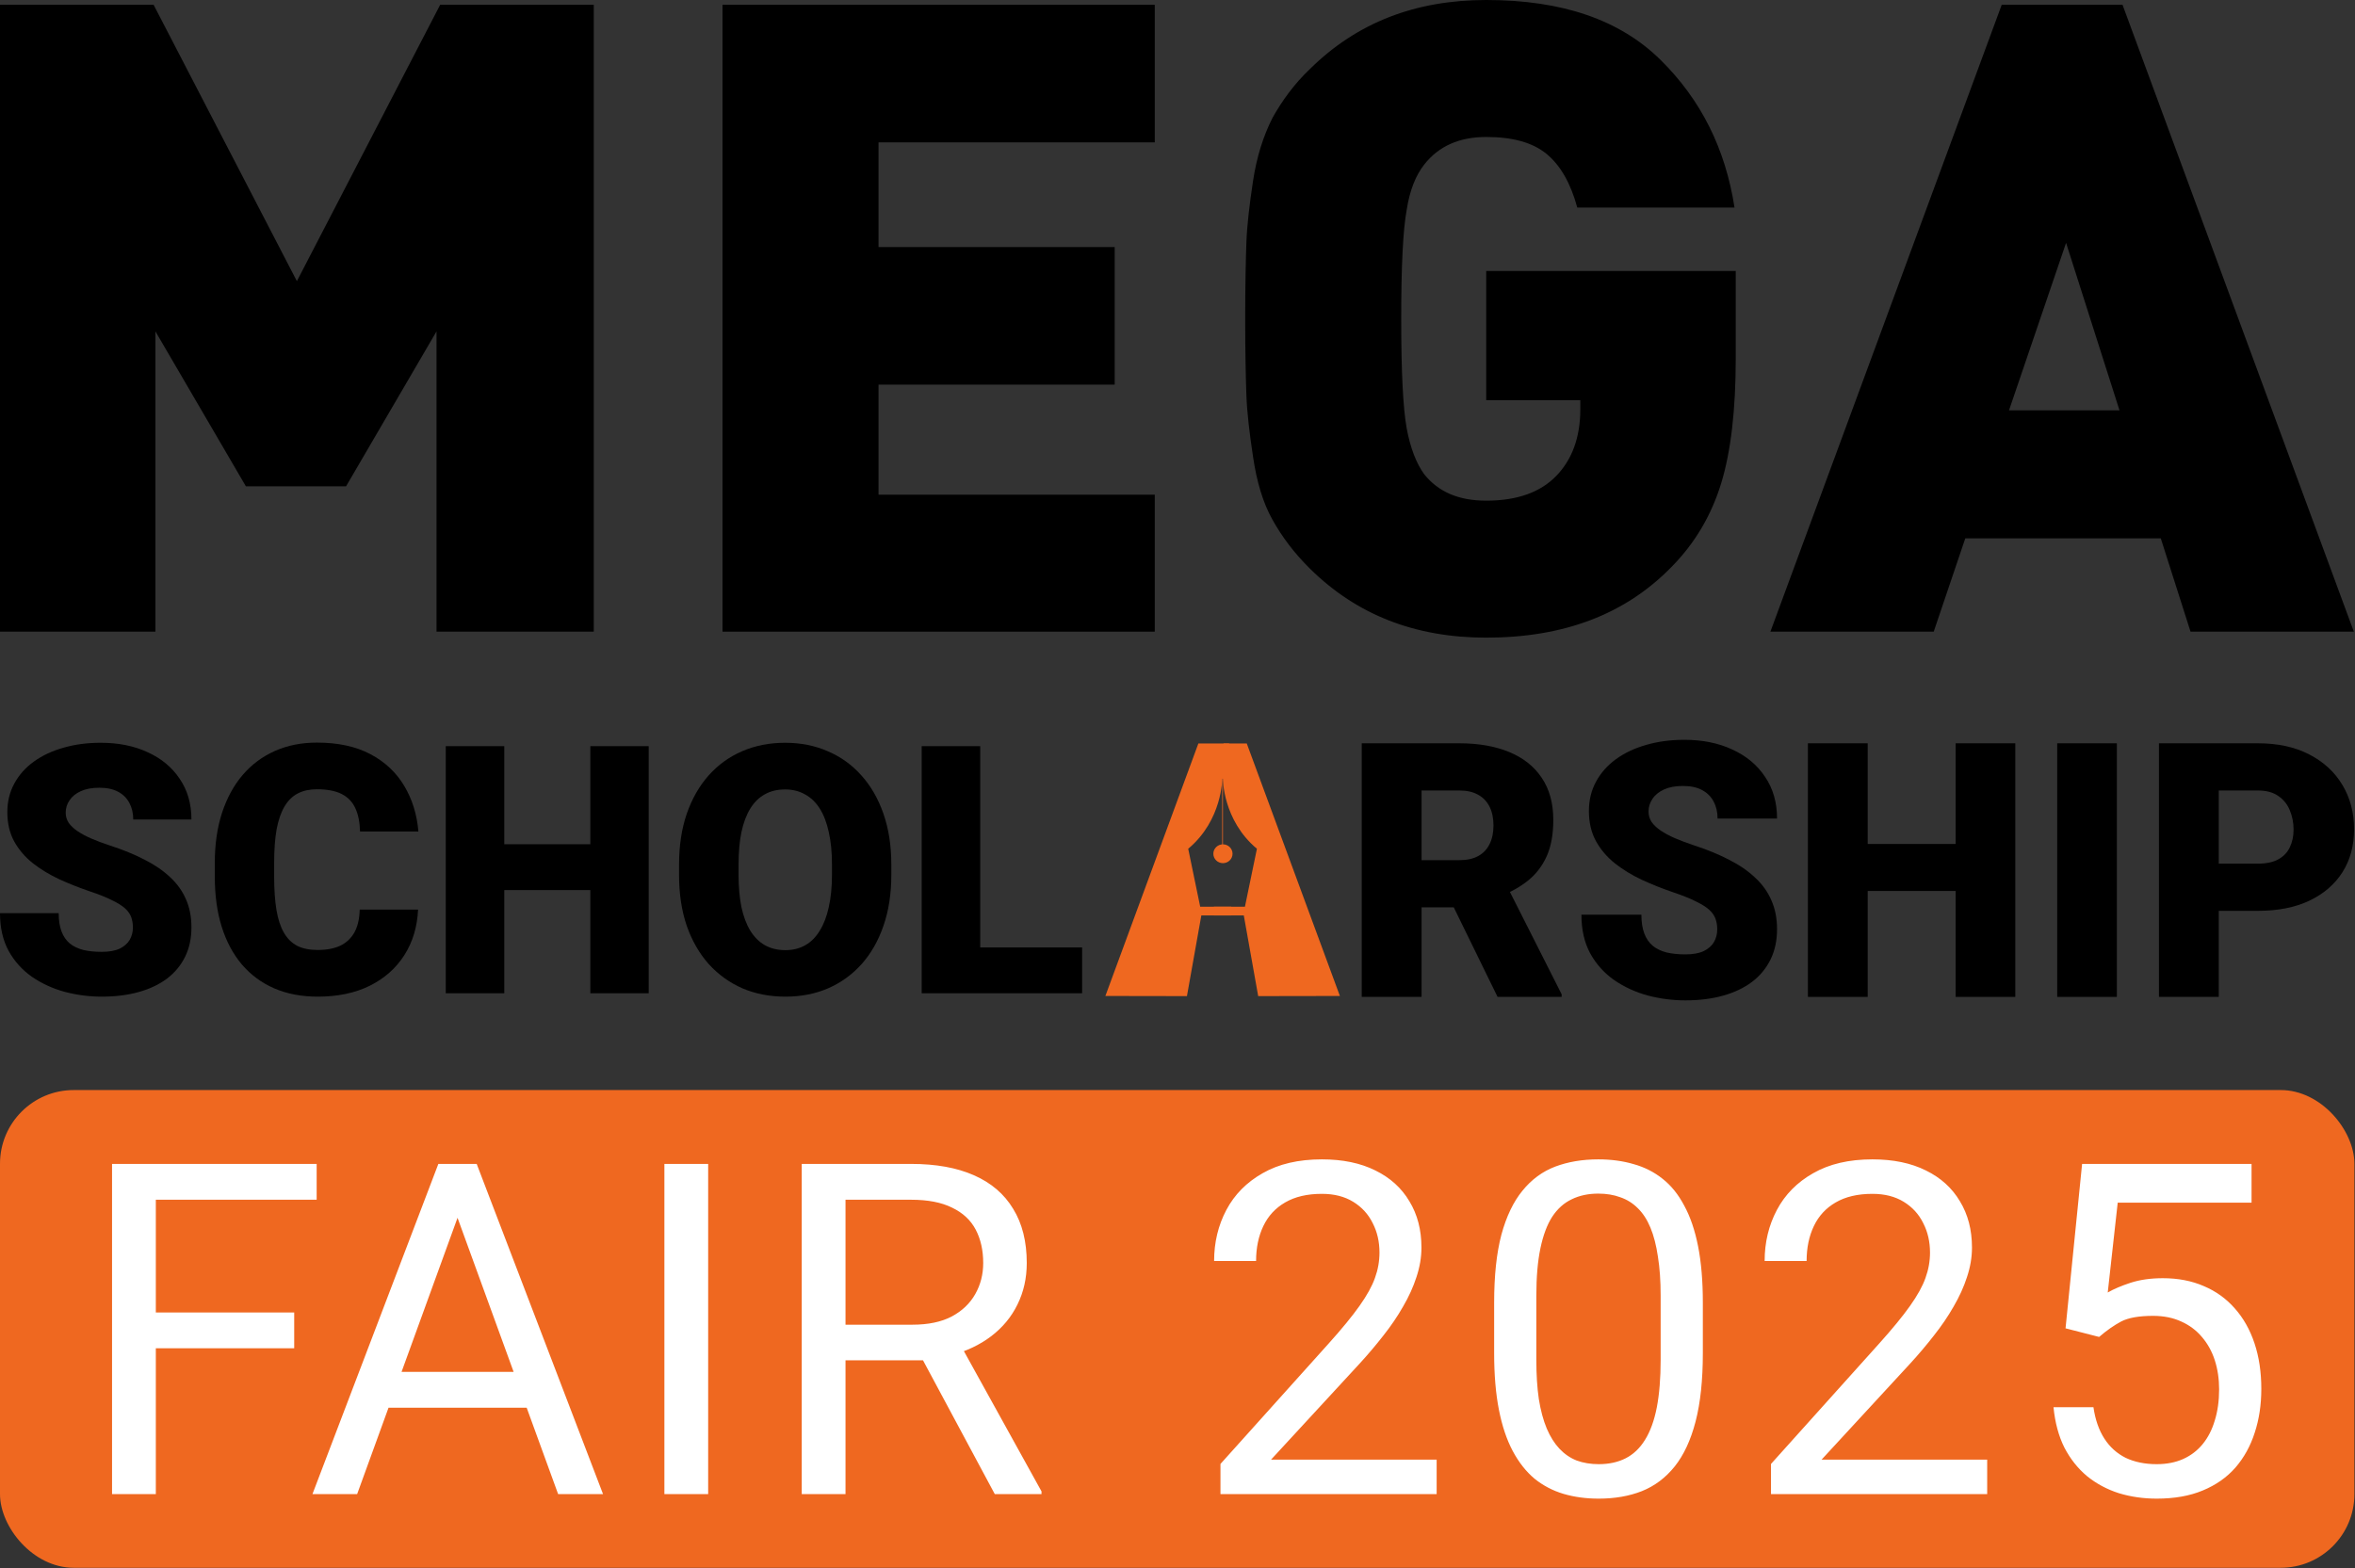
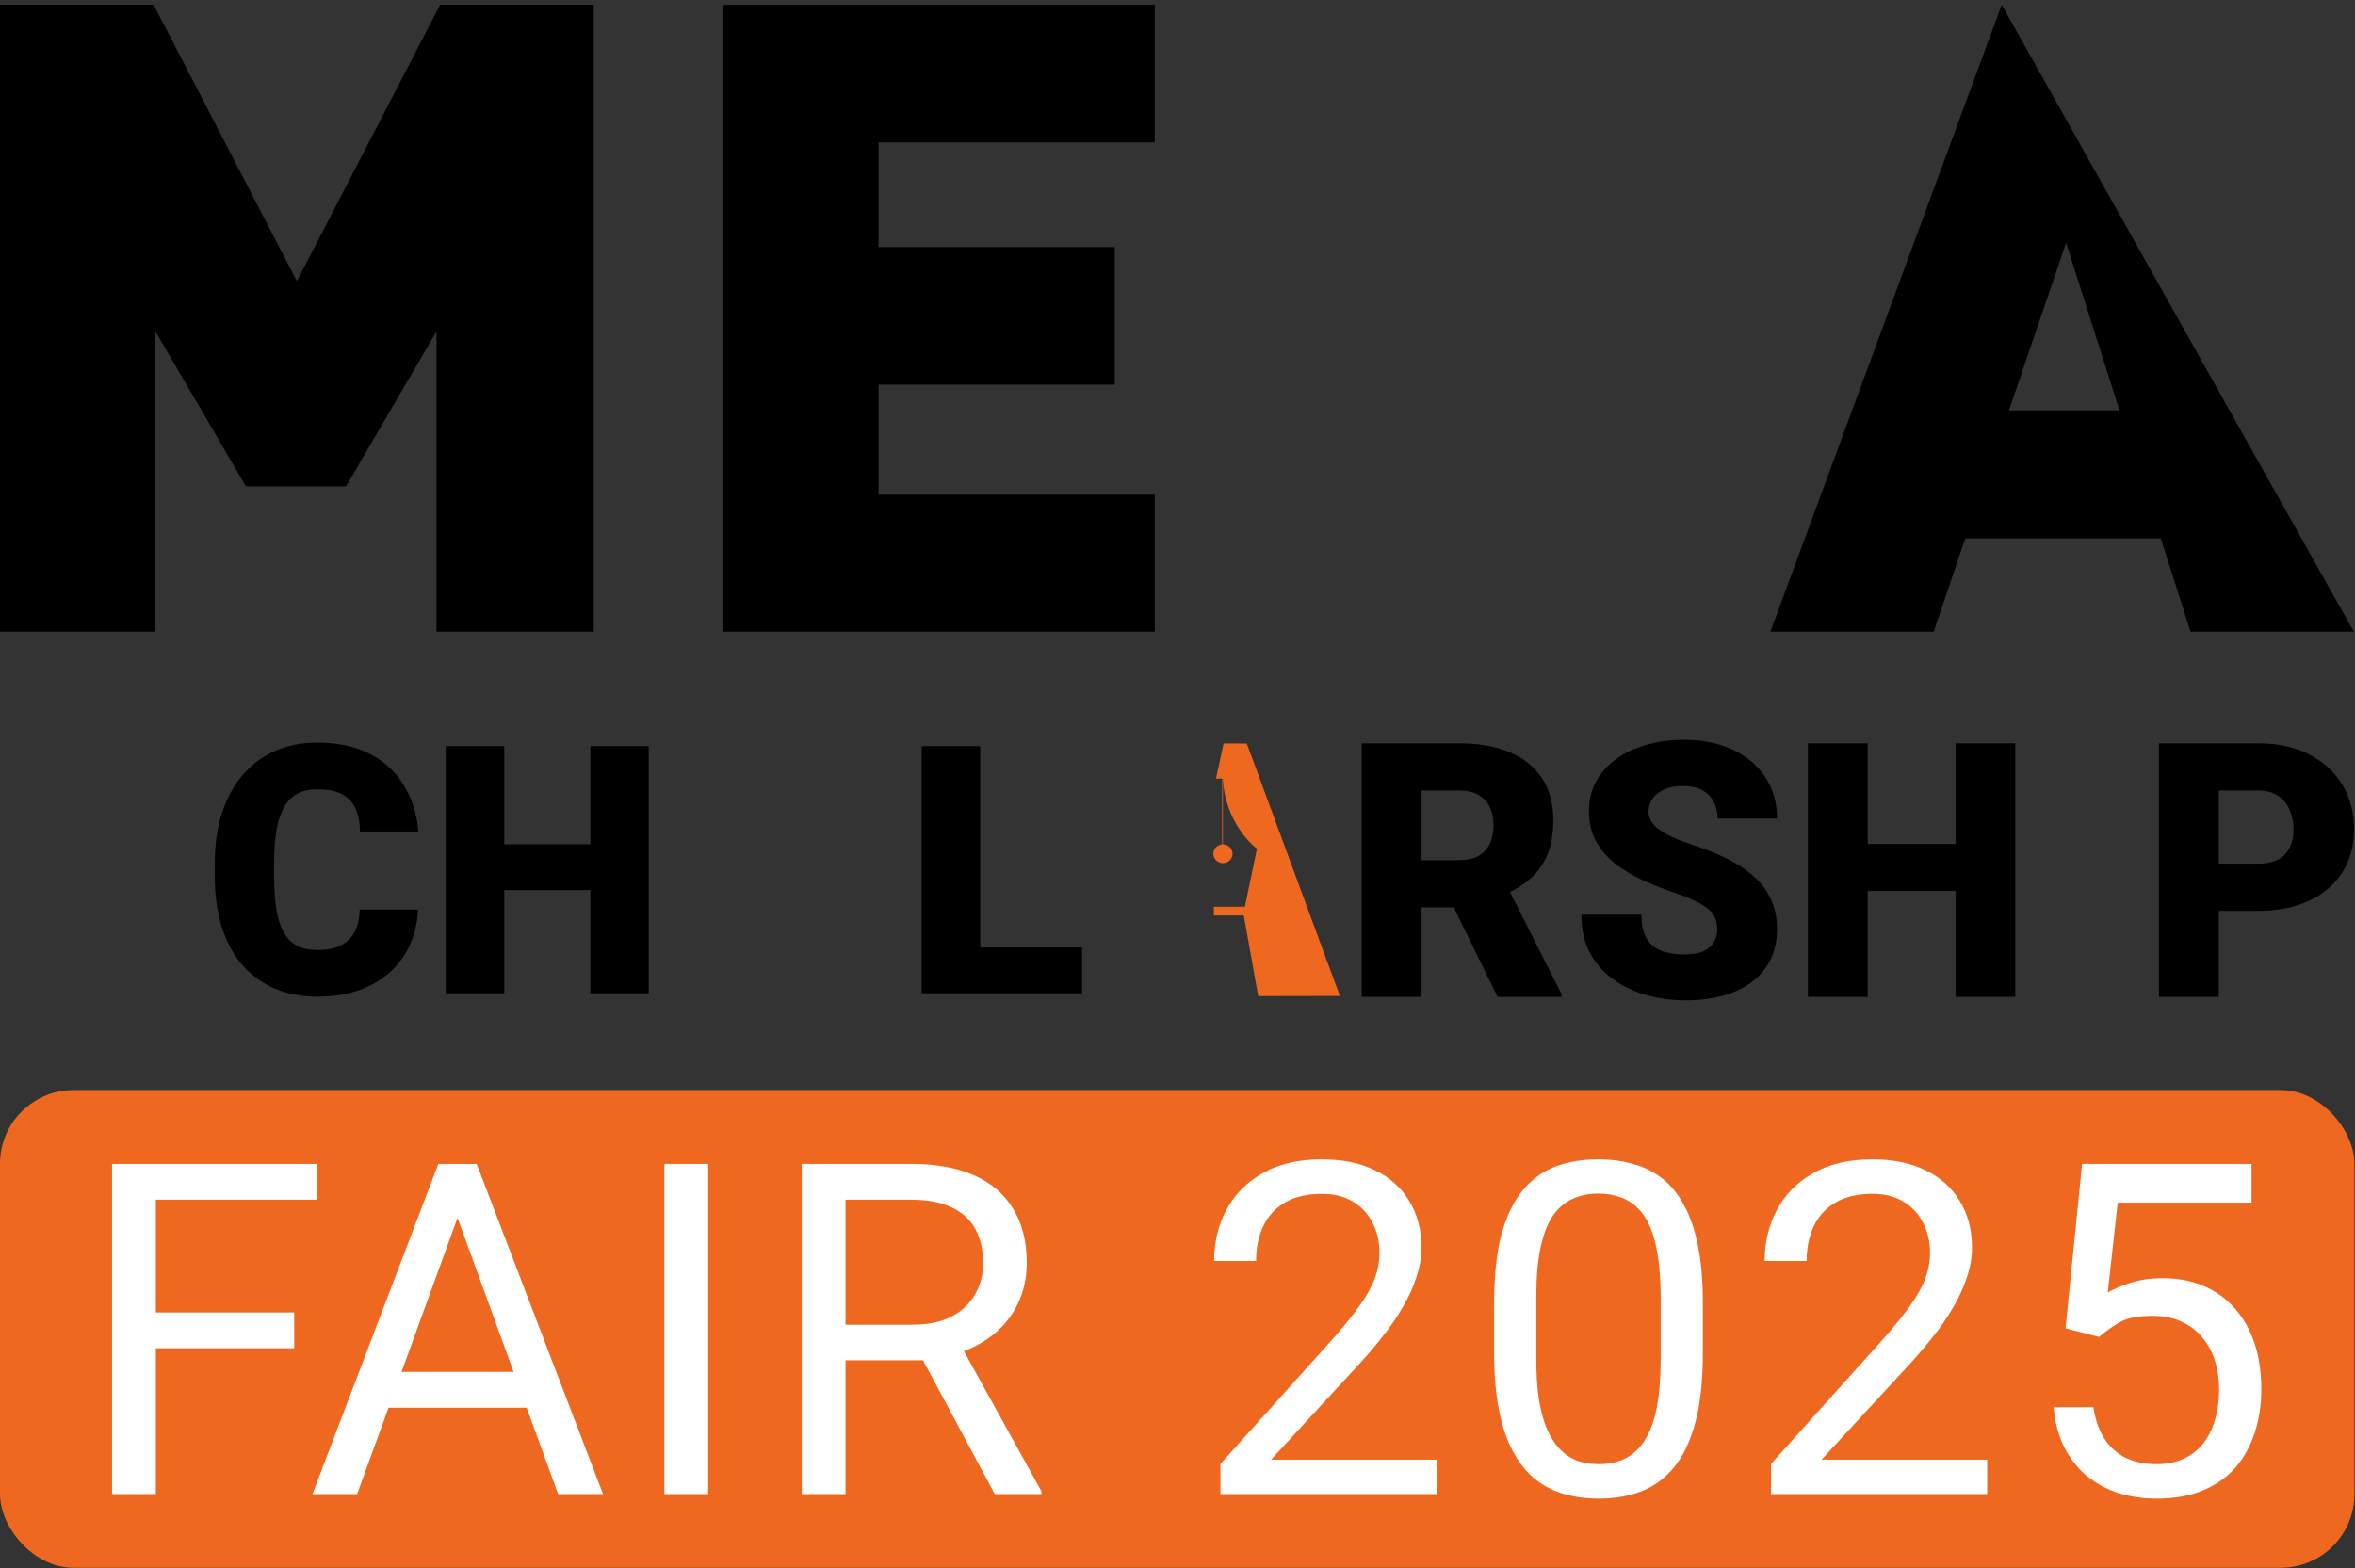
<svg xmlns="http://www.w3.org/2000/svg" width="2530" height="1685" viewBox="0 0 2530 1685" fill="none">
  <rect x="0" y="0" width="2530" height="1685" fill="#333333" stroke="none" />
  <path d="M637.235 678.792H468.958V356.113L371.775 522.595H264.156L166.973 356.113V678.792H0V5.152H165.016L318.944 302.119L472.871 5.152H637.887V678.792H637.235Z" fill="black" />
  <path d="M1240.59 678.792H776.198V5.152H1240.59V152.993H943.823V265.48H1197.54V413.321H943.823V531.594H1240.59V678.792Z" fill="black" />
-   <path d="M1864.73 385.029C1864.73 440.309 1859.51 485.304 1849.07 519.372C1838.64 553.439 1821.03 583.65 1795.59 609.362C1746.02 660.142 1680.14 685.211 1596.66 685.211C1520.34 685.211 1457.73 660.785 1407.51 611.29C1390.55 594.578 1377.5 577.222 1367.07 558.582C1356.63 539.941 1350.11 517.443 1346.2 491.089C1342.28 465.377 1339.68 442.88 1339.02 424.882C1338.37 406.884 1337.72 379.244 1337.72 342.605C1337.72 305.966 1338.37 278.327 1339.02 260.329C1339.68 242.331 1342.28 219.833 1346.2 194.122C1350.11 168.41 1357.29 145.913 1367.07 126.629C1377.5 107.988 1390.55 89.99 1407.51 73.921C1457.73 24.426 1520.34 0 1596.66 0C1678.19 0 1740.15 21.212 1783.85 64.279C1827.55 107.345 1853.64 160.054 1863.42 223.047H1694.49C1687.32 196.693 1676.23 177.409 1661.23 165.196C1646.23 152.983 1624.7 147.198 1596.66 147.198C1567.96 147.198 1545.78 156.84 1530.13 176.766C1521 188.337 1514.47 204.406 1511.21 225.618C1507.3 246.83 1505.34 285.397 1505.34 342.605C1505.34 399.813 1507.3 438.381 1511.21 460.235C1515.13 481.447 1521.65 498.16 1530.13 509.73C1545.13 528.371 1566.65 538.012 1596.66 538.012C1629.92 538.012 1654.71 529.013 1671.66 511.658C1688.62 494.303 1697.75 470.52 1697.75 439.666V430.024H1596.66V291.182H1864.73V385.029Z" fill="black" />
-   <path d="M2528.76 678.792H2353.31L2321.35 578.517H2111.33L2077.41 678.792H1901.96L2150.46 5.152H2280.26L2528.76 678.792ZM2277 440.961L2219.6 260.981L2158.29 440.961H2277Z" fill="black" />
+   <path d="M2528.76 678.792H2353.31L2321.35 578.517H2111.33L2077.41 678.792H1901.96L2150.46 5.152L2528.76 678.792ZM2277 440.961L2219.6 260.981L2158.29 440.961H2277Z" fill="black" />
  <path d="M1439.46 1070.28L1339.41 798.932H1314.55L1306.36 836.698H1313.79C1313.79 836.698 1313.49 881.303 1350.32 912.081L1337.44 974.379H1304.09V983.747H1336.23L1351.69 1070.43L1439.46 1070.28Z" fill="#EF6820" />
-   <path d="M1187.52 1070.28L1287.42 798.932H1320.46V836.698H1313.03C1313.03 836.698 1313.34 881.303 1276.5 912.081L1289.39 974.379H1322.74V983.747H1290.6L1275.14 1070.43L1187.52 1070.28Z" fill="#EF6820" />
  <path d="M1313.82 927.548C1319.51 927.548 1324.13 923.021 1324.13 917.437C1324.13 911.853 1319.51 907.326 1313.82 907.326C1308.13 907.326 1303.51 911.853 1303.51 917.437C1303.51 923.021 1308.13 927.548 1313.82 927.548Z" fill="#EF6820" />
  <path d="M1313.8 836.695H1313.05V911.335H1313.8V836.695Z" fill="#EF6820" />
-   <path d="M142.784 996.778C142.784 992.644 142.187 988.936 140.992 985.653C139.798 982.249 137.589 979.088 134.364 976.17C131.139 973.252 126.481 970.335 120.39 967.417C114.418 964.377 106.536 961.216 96.742 957.934C85.276 954.043 74.229 949.667 63.599 944.804C52.969 939.819 43.474 934.044 35.114 927.479C26.753 920.792 20.125 913.011 15.228 904.136C10.331 895.14 7.883 884.684 7.883 872.77C7.883 861.341 10.391 851.068 15.407 841.95C20.423 832.71 27.41 824.868 36.368 818.425C45.445 811.86 56.075 806.875 68.257 803.471C80.439 799.945 93.756 798.182 108.208 798.182C127.317 798.182 144.157 801.587 158.728 808.395C173.419 815.081 184.885 824.625 193.126 837.026C201.486 849.305 205.666 863.834 205.666 880.611H143.142C143.142 873.925 141.769 868.028 139.022 862.922C136.394 857.816 132.393 853.804 127.019 850.886C121.644 847.968 114.896 846.509 106.774 846.509C98.892 846.509 92.263 847.725 86.889 850.156C81.514 852.588 77.453 855.87 74.706 860.004C71.959 864.016 70.586 868.454 70.586 873.317C70.586 877.329 71.661 880.976 73.811 884.259C76.08 887.419 79.245 890.398 83.306 893.194C87.486 895.991 92.502 898.665 98.354 901.218C104.326 903.772 111.014 906.264 118.419 908.695C132.274 913.194 144.575 918.239 155.325 923.832C166.193 929.303 175.33 935.564 182.735 942.615C190.259 949.545 195.932 957.448 199.754 966.323C203.696 975.198 205.666 985.228 205.666 996.413C205.666 1008.33 203.397 1018.9 198.859 1028.14C194.32 1037.38 187.811 1045.23 179.331 1051.67C170.851 1057.99 160.699 1062.79 148.875 1066.08C137.051 1069.36 123.854 1071 109.283 1071C95.906 1071 82.708 1069.3 69.69 1065.89C56.791 1062.37 45.087 1057.02 34.576 1049.85C24.066 1042.55 15.646 1033.25 9.316 1021.94C3.105 1010.52 0 996.96 0 981.277H63.061C63.061 989.057 64.077 995.623 66.107 1000.97C68.137 1006.32 71.123 1010.64 75.065 1013.92C79.006 1017.08 83.843 1019.39 89.576 1020.85C95.309 1022.19 101.878 1022.86 109.283 1022.86C117.285 1022.86 123.734 1021.7 128.631 1019.39C133.528 1016.96 137.111 1013.8 139.38 1009.91C141.649 1005.9 142.784 1001.52 142.784 996.778Z" fill="black" />
  <path d="M386.43 977.447H449.134C448.298 995.927 443.401 1012.22 434.443 1026.32C425.486 1040.42 413.064 1051.43 397.18 1059.33C381.414 1067.11 362.782 1071 341.284 1071C323.847 1071 308.261 1068.02 294.526 1062.06C280.91 1056.11 269.325 1047.54 259.77 1036.35C250.335 1025.17 243.109 1011.61 238.093 995.683C233.196 979.757 230.748 961.824 230.748 941.886V927.479C230.748 907.54 233.315 889.608 238.451 873.681C243.706 857.633 251.111 844.017 260.666 832.832C270.34 821.525 281.925 812.893 295.421 806.936C308.917 800.979 323.906 798 340.388 798C363.081 798 382.25 802.134 397.896 810.401C413.542 818.668 425.665 830.035 434.264 844.503C442.863 858.849 447.939 875.201 449.492 893.559H386.789C386.55 883.59 384.878 875.262 381.773 868.575C378.667 861.767 373.77 856.661 367.082 853.257C360.394 849.852 351.496 848.15 340.388 848.15C332.625 848.15 325.877 849.609 320.144 852.527C314.411 855.445 309.634 860.065 305.812 866.387C301.99 872.709 299.124 880.915 297.213 891.006C295.421 900.975 294.526 913.011 294.526 927.114V941.886C294.526 955.989 295.362 968.025 297.034 977.994C298.706 987.963 301.393 996.109 305.096 1002.43C308.798 1008.75 313.575 1013.43 319.428 1016.47C325.399 1019.39 332.685 1020.85 341.284 1020.85C350.839 1020.85 358.901 1019.33 365.47 1016.29C372.039 1013.13 377.115 1008.39 380.698 1002.07C384.281 995.623 386.192 987.416 386.43 977.447Z" fill="black" />
  <path d="M654.621 907.236V956.475H520.794V907.236H654.621ZM541.755 801.83V1067.35H478.873V801.83H541.755ZM696.901 801.83V1067.35H634.197V801.83H696.901Z" fill="black" />
-   <path d="M957.566 929.303V940.062C957.566 960.365 954.76 978.602 949.146 994.772C943.652 1010.82 935.829 1024.56 925.677 1035.99C915.525 1047.29 903.522 1055.99 889.668 1062.06C875.814 1068.02 860.526 1071 843.805 1071C826.965 1071 811.558 1068.02 797.584 1062.06C783.729 1055.99 771.667 1047.29 761.395 1035.99C751.243 1024.56 743.361 1010.82 737.747 994.772C732.253 978.602 729.506 960.365 729.506 940.062V929.303C729.506 908.999 732.253 890.763 737.747 874.593C743.361 858.424 751.184 844.685 761.216 833.379C771.368 821.951 783.371 813.258 797.226 807.301C811.199 801.222 826.606 798.182 843.447 798.182C860.168 798.182 875.455 801.222 889.31 807.301C903.283 813.258 915.346 821.951 925.498 833.379C935.65 844.685 943.533 858.424 949.146 874.593C954.76 890.763 957.566 908.999 957.566 929.303ZM893.788 940.062V928.938C893.788 915.808 892.654 904.258 890.384 894.289C888.235 884.198 885.01 875.748 880.71 868.94C876.411 862.132 871.096 857.025 864.766 853.621C858.555 850.096 851.449 848.333 843.447 848.333C835.086 848.333 827.801 850.096 821.59 853.621C815.38 857.025 810.184 862.132 806.004 868.94C801.824 875.748 798.659 884.198 796.509 894.289C794.479 904.258 793.463 915.808 793.463 928.938V940.062C793.463 953.071 794.479 964.621 796.509 974.711C798.659 984.681 801.824 993.13 806.004 1000.06C810.304 1006.99 815.559 1012.22 821.769 1015.74C828.099 1019.27 835.445 1021.03 843.805 1021.03C851.807 1021.03 858.913 1019.27 865.124 1015.74C871.335 1012.22 876.53 1006.99 880.71 1000.06C885.01 993.13 888.235 984.681 890.384 974.711C892.654 964.621 893.788 953.071 893.788 940.062Z" fill="black" />
  <path d="M1162.52 1018.11V1067.35H1030.66V1018.11H1162.52ZM1053.05 801.83V1067.35H990.172V801.83H1053.05Z" fill="black" />
  <path d="M1462.94 798.743H1567.84C1588.35 798.743 1606.17 801.863 1621.3 808.102C1636.44 814.34 1648.09 823.574 1656.27 835.802C1664.57 848.03 1668.72 863.128 1668.72 881.096C1668.72 896.693 1666.34 909.733 1661.58 920.214C1656.82 930.695 1650.17 939.367 1641.62 946.23C1633.2 952.968 1623.38 958.52 1612.15 962.888L1591.1 975.053H1503.04L1502.67 924.332H1567.84C1576.02 924.332 1582.8 922.834 1588.17 919.84C1593.54 916.845 1597.56 912.602 1600.25 907.112C1603.06 901.497 1604.46 894.822 1604.46 887.086C1604.46 879.225 1603.06 872.487 1600.25 866.872C1597.44 861.257 1593.29 856.952 1587.8 853.957C1582.43 850.963 1575.78 849.465 1567.84 849.465H1527.2V1071.26H1462.94V798.743ZM1608.85 1071.26L1549.9 950.722L1618.01 950.348L1677.69 1068.45V1071.26H1608.85Z" fill="black" />
  <path d="M1844.84 998.824C1844.84 994.581 1844.23 990.775 1843.01 987.406C1841.79 983.913 1839.53 980.668 1836.24 977.674C1832.94 974.679 1828.18 971.684 1821.96 968.69C1815.85 965.57 1807.8 962.326 1797.79 958.957C1786.07 954.964 1774.78 950.472 1763.92 945.481C1753.06 940.365 1743.35 934.438 1734.81 927.701C1726.27 920.838 1719.49 912.852 1714.49 903.743C1709.49 894.51 1706.98 883.779 1706.98 871.551C1706.98 859.822 1709.55 849.278 1714.67 839.92C1719.8 830.437 1726.94 822.389 1736.09 815.775C1745.37 809.037 1756.23 803.922 1768.68 800.428C1781.13 796.809 1794.74 795 1809.51 795C1829.03 795 1846.24 798.494 1861.13 805.481C1876.15 812.344 1887.86 822.139 1896.29 834.866C1904.83 847.469 1909.1 862.38 1909.1 879.599H1845.21C1845.21 872.736 1843.8 866.684 1841 861.444C1838.31 856.203 1834.22 852.086 1828.73 849.091C1823.24 846.096 1816.34 844.599 1808.04 844.599C1799.99 844.599 1793.21 845.847 1787.72 848.342C1782.23 850.838 1778.08 854.207 1775.27 858.449C1772.46 862.567 1771.06 867.121 1771.06 872.112C1771.06 876.23 1772.16 879.973 1774.36 883.342C1776.67 886.586 1779.91 889.643 1784.06 892.513C1788.33 895.383 1793.46 898.128 1799.44 900.749C1805.54 903.369 1812.37 905.927 1819.94 908.422C1834.1 913.039 1846.67 918.217 1857.66 923.957C1868.76 929.572 1878.1 935.998 1885.67 943.235C1893.36 950.348 1899.15 958.458 1903.06 967.567C1907.09 976.676 1909.1 986.97 1909.1 998.449C1909.1 1010.68 1906.78 1021.53 1902.14 1031.02C1897.51 1040.5 1890.85 1048.55 1882.19 1055.16C1873.52 1061.65 1863.15 1066.58 1851.06 1069.95C1838.98 1073.32 1825.5 1075 1810.6 1075C1796.94 1075 1783.45 1073.25 1770.14 1069.76C1756.96 1066.14 1745 1060.65 1734.26 1053.29C1723.52 1045.8 1714.92 1036.26 1708.45 1024.65C1702.1 1012.92 1698.93 999.011 1698.93 982.914H1763.37C1763.37 990.9 1764.41 997.638 1766.48 1003.13C1768.56 1008.62 1771.61 1013.05 1775.64 1016.42C1779.66 1019.66 1784.61 1022.03 1790.47 1023.53C1796.32 1024.9 1803.04 1025.59 1810.6 1025.59C1818.78 1025.59 1825.37 1024.4 1830.38 1022.03C1835.38 1019.54 1839.04 1016.29 1841.36 1012.3C1843.68 1008.18 1844.84 1003.69 1844.84 998.824Z" fill="black" />
  <path d="M2121.84 906.925V957.46H1985.08V906.925H2121.84ZM2006.5 798.743V1071.26H1942.24V798.743H2006.5ZM2165.04 798.743V1071.26H2100.97V798.743H2165.04Z" fill="black" />
-   <path d="M2274.16 798.743V1071.26H2210.08V798.743H2274.16Z" fill="black" />
  <path d="M2425.74 978.797H2359.47V928.075H2425.74C2434.78 928.075 2442.1 926.515 2447.71 923.396C2453.33 920.276 2457.42 915.971 2459.98 910.481C2462.66 904.866 2464.01 898.565 2464.01 891.578C2464.01 884.091 2462.66 877.166 2459.98 870.802C2457.42 864.438 2453.33 859.323 2447.71 855.455C2442.1 851.462 2434.78 849.465 2425.74 849.465H2383.64V1071.26H2319.38V798.743H2425.74C2447.1 798.743 2465.47 802.736 2480.85 810.722C2496.35 818.708 2508.25 829.688 2516.55 843.663C2524.85 857.513 2529 873.36 2529 891.203C2529 908.797 2524.85 924.144 2516.55 937.246C2508.25 950.348 2496.35 960.579 2480.85 967.941C2465.47 975.178 2447.1 978.797 2425.74 978.797Z" fill="black" />
  <rect y="1171.38" width="2529.37" height="513.372" rx="79.186" fill="#EF6820" />
  <path d="M167.407 1250.74V1605.57H120.372V1250.74H167.407ZM316.066 1410.36V1448.87H157.172V1410.36H316.066ZM340.193 1250.74V1289.24H157.172V1250.74H340.193ZM501.145 1282.17L383.679 1605.57H335.67L470.925 1250.74H501.876L501.145 1282.17ZM599.601 1605.57L481.892 1282.17L481.161 1250.74H512.111L647.854 1605.57H599.601ZM593.508 1474.21V1512.72H394.159V1474.21H593.508ZM760.796 1250.74V1605.57H713.761V1250.74H760.796ZM861.309 1250.74H978.774C1005.42 1250.74 1027.92 1254.8 1046.28 1262.92C1064.8 1271.05 1078.85 1283.07 1088.44 1298.99C1098.19 1314.75 1103.06 1334.16 1103.06 1357.24C1103.06 1373.48 1099.73 1388.35 1093.07 1401.83C1086.57 1415.16 1077.15 1426.53 1064.8 1435.95C1052.62 1445.21 1037.99 1452.12 1020.93 1456.67L1007.77 1461.78H897.377L896.89 1423.52H980.236C997.133 1423.52 1011.19 1420.6 1022.4 1414.75C1033.61 1408.74 1042.06 1400.7 1047.74 1390.62C1053.43 1380.55 1056.27 1369.42 1056.27 1357.24C1056.27 1343.59 1053.59 1331.65 1048.23 1321.41C1042.87 1311.18 1034.42 1303.3 1022.88 1297.77C1011.51 1292.09 996.808 1289.24 978.774 1289.24H908.344V1605.57H861.309V1250.74ZM1068.7 1605.57L982.43 1444.72L1031.41 1444.48L1118.9 1602.64V1605.57H1068.7ZM1543.41 1568.53V1605.57H1311.16V1573.16L1427.4 1443.75C1441.7 1427.83 1452.75 1414.34 1460.55 1403.3C1468.51 1392.08 1474.03 1382.09 1477.12 1373.32C1480.37 1364.38 1481.99 1355.29 1481.99 1346.02C1481.99 1334.33 1479.56 1323.77 1474.68 1314.34C1469.97 1304.76 1462.98 1297.12 1453.72 1291.44C1444.46 1285.75 1433.25 1282.91 1420.09 1282.91C1404.33 1282.91 1391.17 1285.99 1380.61 1292.17C1370.21 1298.18 1362.42 1306.63 1357.22 1317.51C1352.02 1328.4 1349.42 1340.91 1349.42 1355.04H1304.33C1304.33 1335.06 1308.72 1316.78 1317.49 1300.21C1326.27 1283.64 1339.26 1270.48 1356.49 1260.73C1373.71 1250.82 1394.91 1245.86 1420.09 1245.86C1442.51 1245.86 1461.68 1249.84 1477.61 1257.8C1493.53 1265.6 1505.71 1276.65 1514.16 1290.95C1522.77 1305.08 1527.08 1321.65 1527.08 1340.66C1527.08 1351.06 1525.29 1361.62 1521.72 1372.34C1518.3 1382.91 1513.51 1393.47 1507.34 1404.03C1501.33 1414.59 1494.26 1424.98 1486.14 1435.22C1478.17 1445.46 1469.64 1455.53 1460.55 1465.44L1365.5 1568.53H1543.41ZM1829.38 1399.88V1453.99C1829.38 1483.07 1826.78 1507.6 1821.58 1527.58C1816.38 1547.57 1808.91 1563.65 1799.16 1575.84C1789.41 1588.02 1777.63 1596.88 1763.82 1602.4C1750.17 1607.76 1734.74 1610.44 1717.52 1610.44C1703.87 1610.44 1691.28 1608.74 1679.74 1605.33C1668.21 1601.91 1657.81 1596.47 1648.55 1589C1639.45 1581.36 1631.65 1571.45 1625.15 1559.27C1618.65 1547.08 1613.7 1532.3 1610.29 1514.91C1606.88 1497.53 1605.17 1477.22 1605.17 1453.99V1399.88C1605.17 1370.8 1607.77 1346.43 1612.97 1326.77C1618.33 1307.11 1625.88 1291.35 1635.63 1279.49C1645.38 1267.47 1657.08 1258.86 1670.73 1253.66C1684.54 1248.46 1699.97 1245.86 1717.03 1245.86C1730.84 1245.86 1743.51 1247.57 1755.05 1250.98C1766.75 1254.23 1777.14 1259.51 1786.24 1266.82C1795.34 1273.97 1803.06 1283.56 1809.39 1295.58C1815.89 1307.44 1820.85 1321.98 1824.26 1339.2C1827.67 1356.42 1829.38 1376.65 1829.38 1399.88ZM1784.05 1461.3V1392.33C1784.05 1376.41 1783.07 1362.43 1781.12 1350.41C1779.34 1338.23 1776.66 1327.83 1773.08 1319.22C1769.51 1310.61 1764.96 1303.62 1759.43 1298.26C1754.07 1292.9 1747.82 1289 1740.67 1286.56C1733.68 1283.96 1725.8 1282.66 1717.03 1282.66C1706.31 1282.66 1696.8 1284.69 1688.52 1288.75C1680.23 1292.65 1673.24 1298.91 1667.56 1307.52C1662.03 1316.13 1657.81 1327.42 1654.89 1341.39C1651.96 1355.37 1650.5 1372.34 1650.5 1392.33V1461.3C1650.5 1477.22 1651.39 1491.27 1653.18 1503.46C1655.13 1515.64 1657.97 1526.2 1661.71 1535.14C1665.45 1543.91 1670 1551.14 1675.36 1556.83C1680.72 1562.51 1686.89 1566.74 1693.88 1569.5C1701.03 1572.1 1708.91 1573.4 1717.52 1573.4C1728.57 1573.4 1738.23 1571.29 1746.52 1567.06C1754.8 1562.84 1761.71 1556.26 1767.23 1547.32C1772.92 1538.23 1777.14 1526.61 1779.91 1512.47C1782.67 1498.18 1784.05 1481.12 1784.05 1461.3ZM2134.85 1568.53V1605.57H1902.6V1573.16L2018.84 1443.75C2033.14 1427.83 2044.19 1414.34 2051.99 1403.3C2059.95 1392.08 2065.47 1382.09 2068.56 1373.32C2071.81 1364.38 2073.43 1355.29 2073.43 1346.02C2073.43 1334.33 2070.99 1323.77 2066.12 1314.34C2061.41 1304.76 2054.42 1297.12 2045.16 1291.44C2035.9 1285.75 2024.69 1282.91 2011.53 1282.91C1995.77 1282.91 1982.61 1285.99 1972.05 1292.17C1961.65 1298.18 1953.85 1306.63 1948.66 1317.51C1943.46 1328.4 1940.86 1340.91 1940.86 1355.04H1895.77C1895.77 1335.06 1900.16 1316.78 1908.93 1300.21C1917.71 1283.64 1930.7 1270.48 1947.92 1260.73C1965.15 1250.82 1986.35 1245.86 2011.53 1245.86C2033.95 1245.86 2053.12 1249.84 2069.05 1257.8C2084.97 1265.6 2097.15 1276.65 2105.6 1290.95C2114.21 1305.08 2118.52 1321.65 2118.52 1340.66C2118.52 1351.06 2116.73 1361.62 2113.16 1372.34C2109.74 1382.91 2104.95 1393.47 2098.78 1404.03C2092.77 1414.59 2085.7 1424.98 2077.57 1435.22C2069.61 1445.46 2061.08 1455.53 2051.99 1465.44L1956.94 1568.53H2134.85ZM2255.1 1436.68L2219.03 1427.42L2236.82 1250.74H2418.87V1292.41H2275.08L2264.36 1388.92C2270.86 1385.18 2279.06 1381.69 2288.97 1378.44C2299.05 1375.19 2310.58 1373.56 2323.58 1373.56C2339.99 1373.56 2354.69 1376.41 2367.69 1382.09C2380.69 1387.62 2391.73 1395.58 2400.83 1405.98C2410.09 1416.37 2417.16 1428.88 2422.03 1443.51C2426.91 1458.13 2429.35 1474.46 2429.35 1492.49C2429.35 1509.55 2426.99 1525.23 2422.28 1539.53C2417.73 1553.82 2410.82 1566.33 2401.56 1577.06C2392.3 1587.62 2380.61 1595.82 2366.47 1601.67C2352.5 1607.52 2336.01 1610.44 2317 1610.44C2302.7 1610.44 2289.14 1608.49 2276.3 1604.59C2263.63 1600.53 2252.25 1594.44 2242.18 1586.32C2232.27 1578.03 2224.15 1567.8 2217.81 1555.61C2211.64 1543.26 2207.74 1528.8 2206.11 1512.23H2249.01C2250.96 1525.55 2254.85 1536.76 2260.7 1545.86C2266.55 1554.96 2274.19 1561.86 2283.61 1566.58C2293.2 1571.13 2304.33 1573.4 2317 1573.4C2327.72 1573.4 2337.23 1571.53 2345.51 1567.8C2353.8 1564.06 2360.78 1558.7 2366.47 1551.71C2372.16 1544.72 2376.46 1536.28 2379.39 1526.37C2382.47 1516.45 2384.02 1505.33 2384.02 1492.98C2384.02 1481.77 2382.47 1471.37 2379.39 1461.78C2376.3 1452.2 2371.67 1443.83 2365.5 1436.68C2359.48 1429.53 2352.09 1424.01 2343.32 1420.11C2334.55 1416.05 2324.47 1414.02 2313.1 1414.02C2297.99 1414.02 2286.54 1416.05 2278.74 1420.11C2271.1 1424.17 2263.22 1429.7 2255.1 1436.68Z" fill="white" />
</svg>